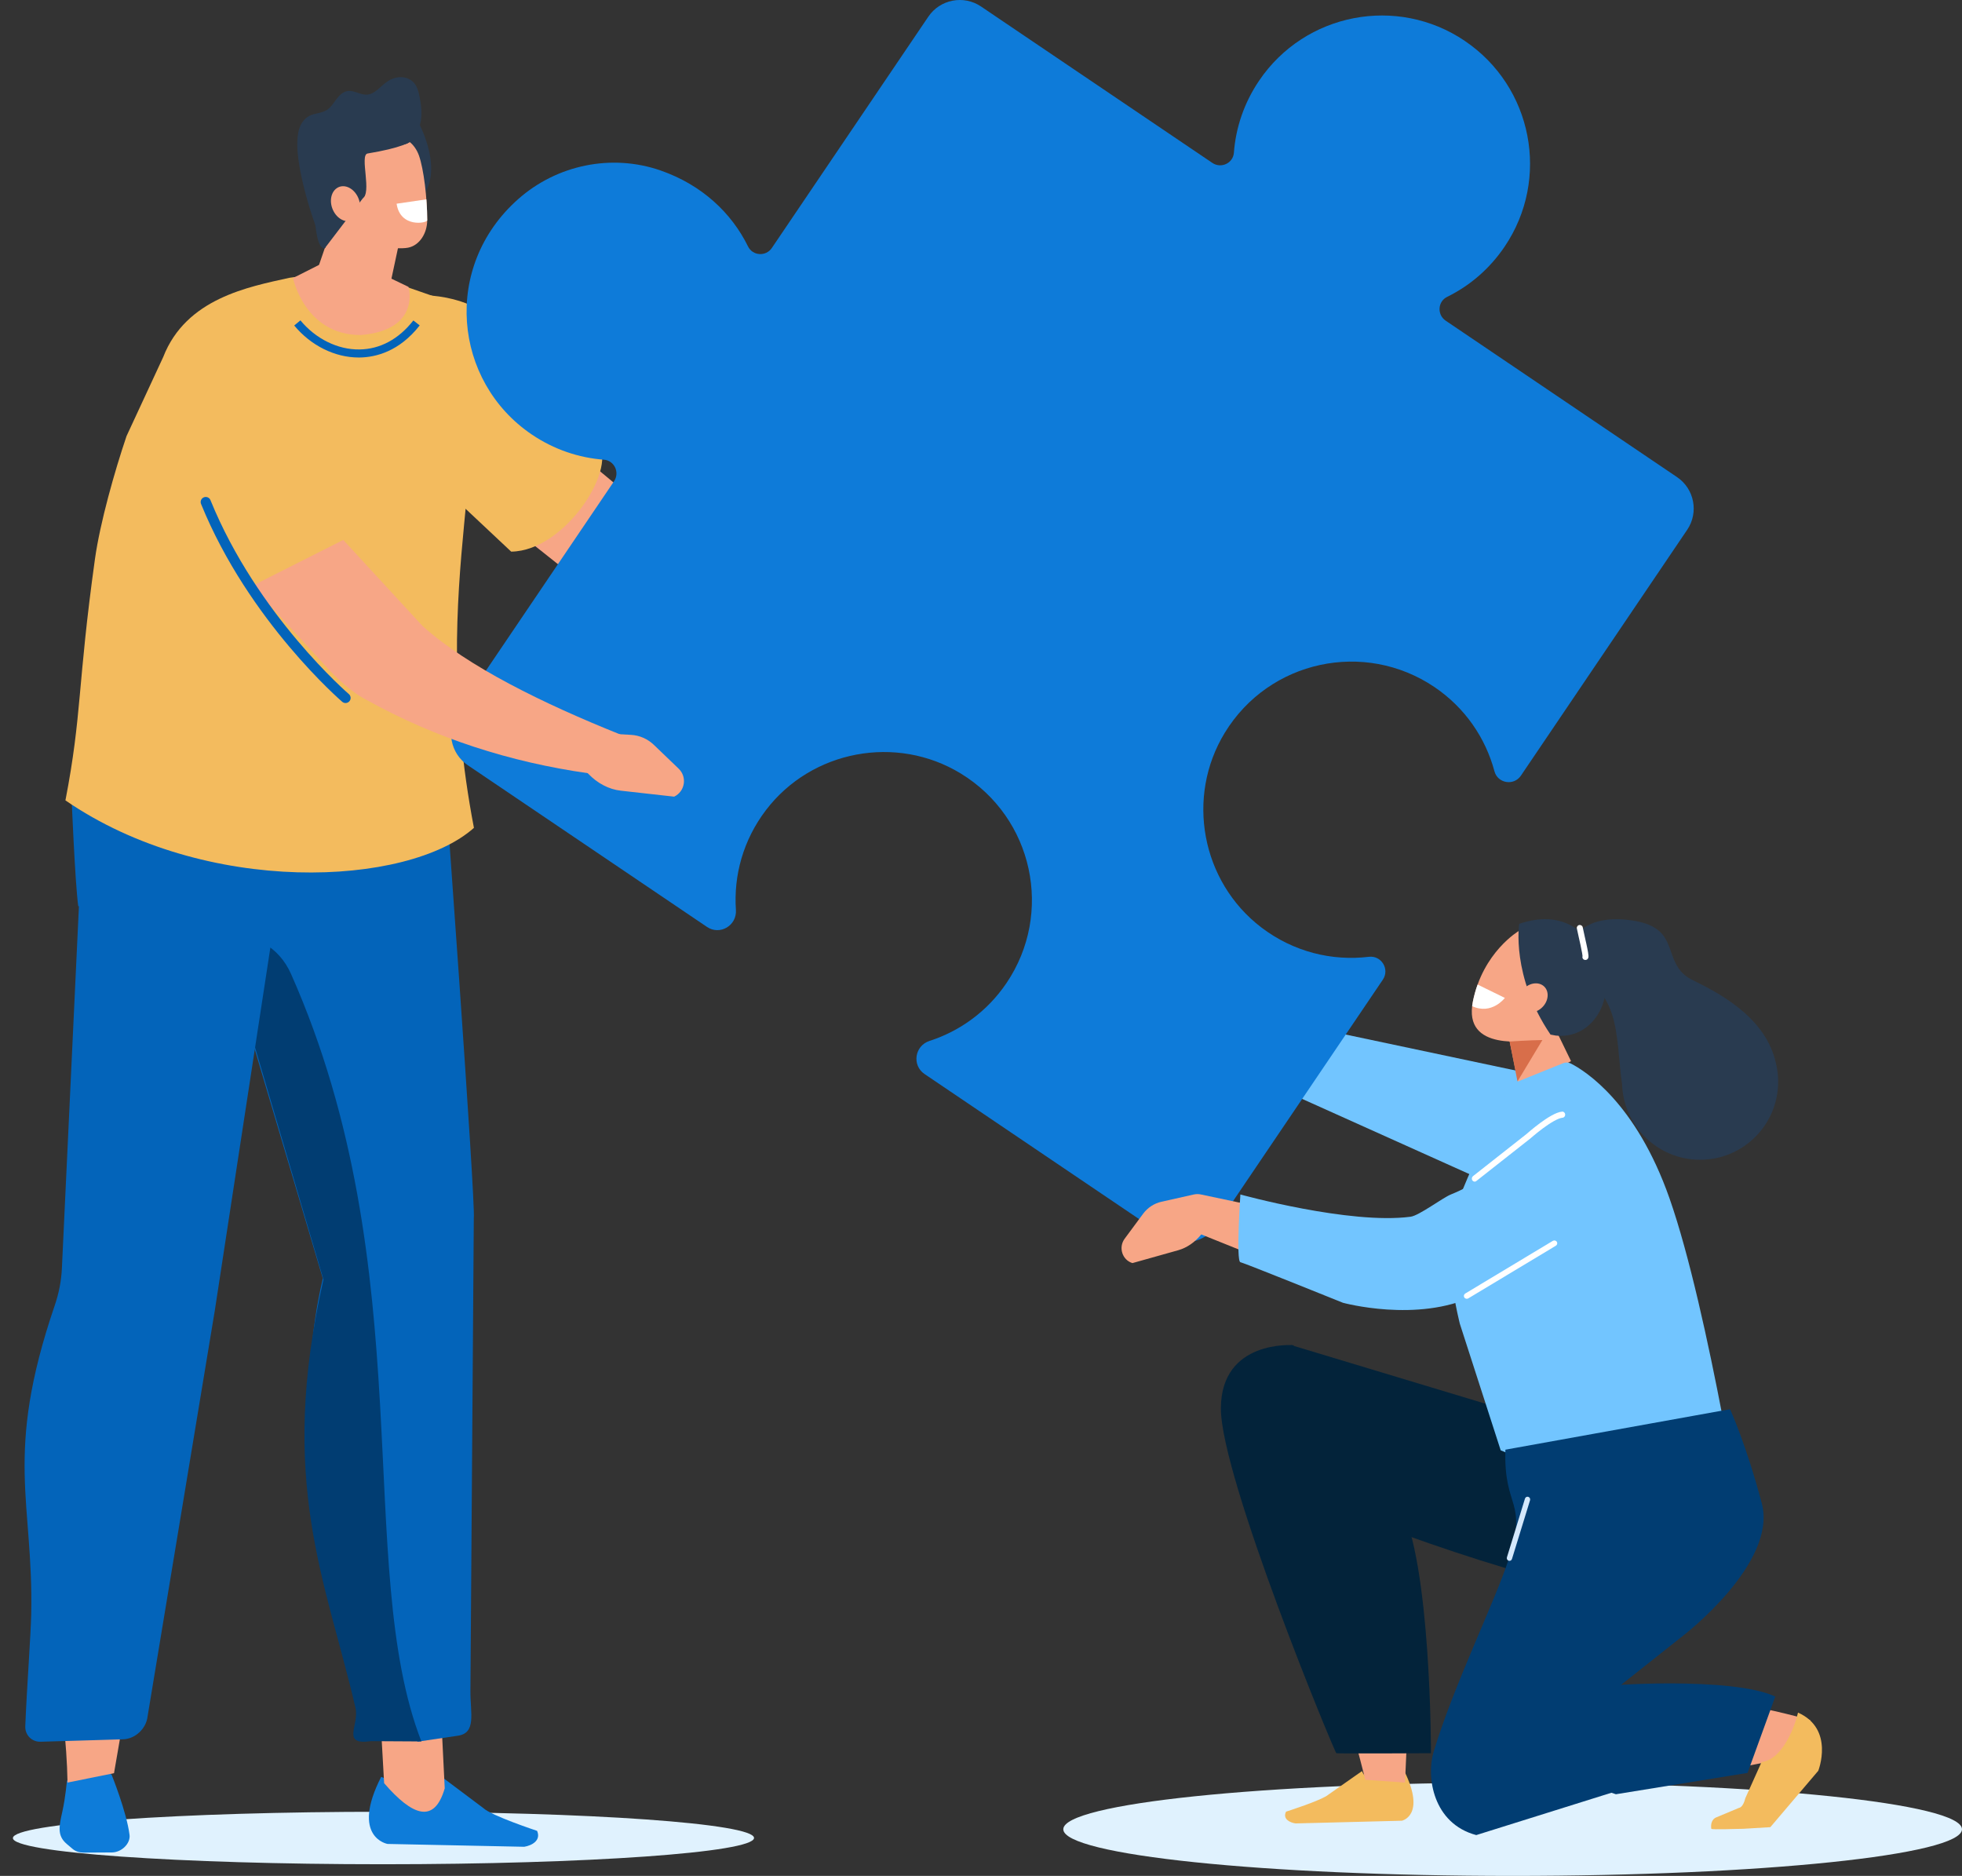
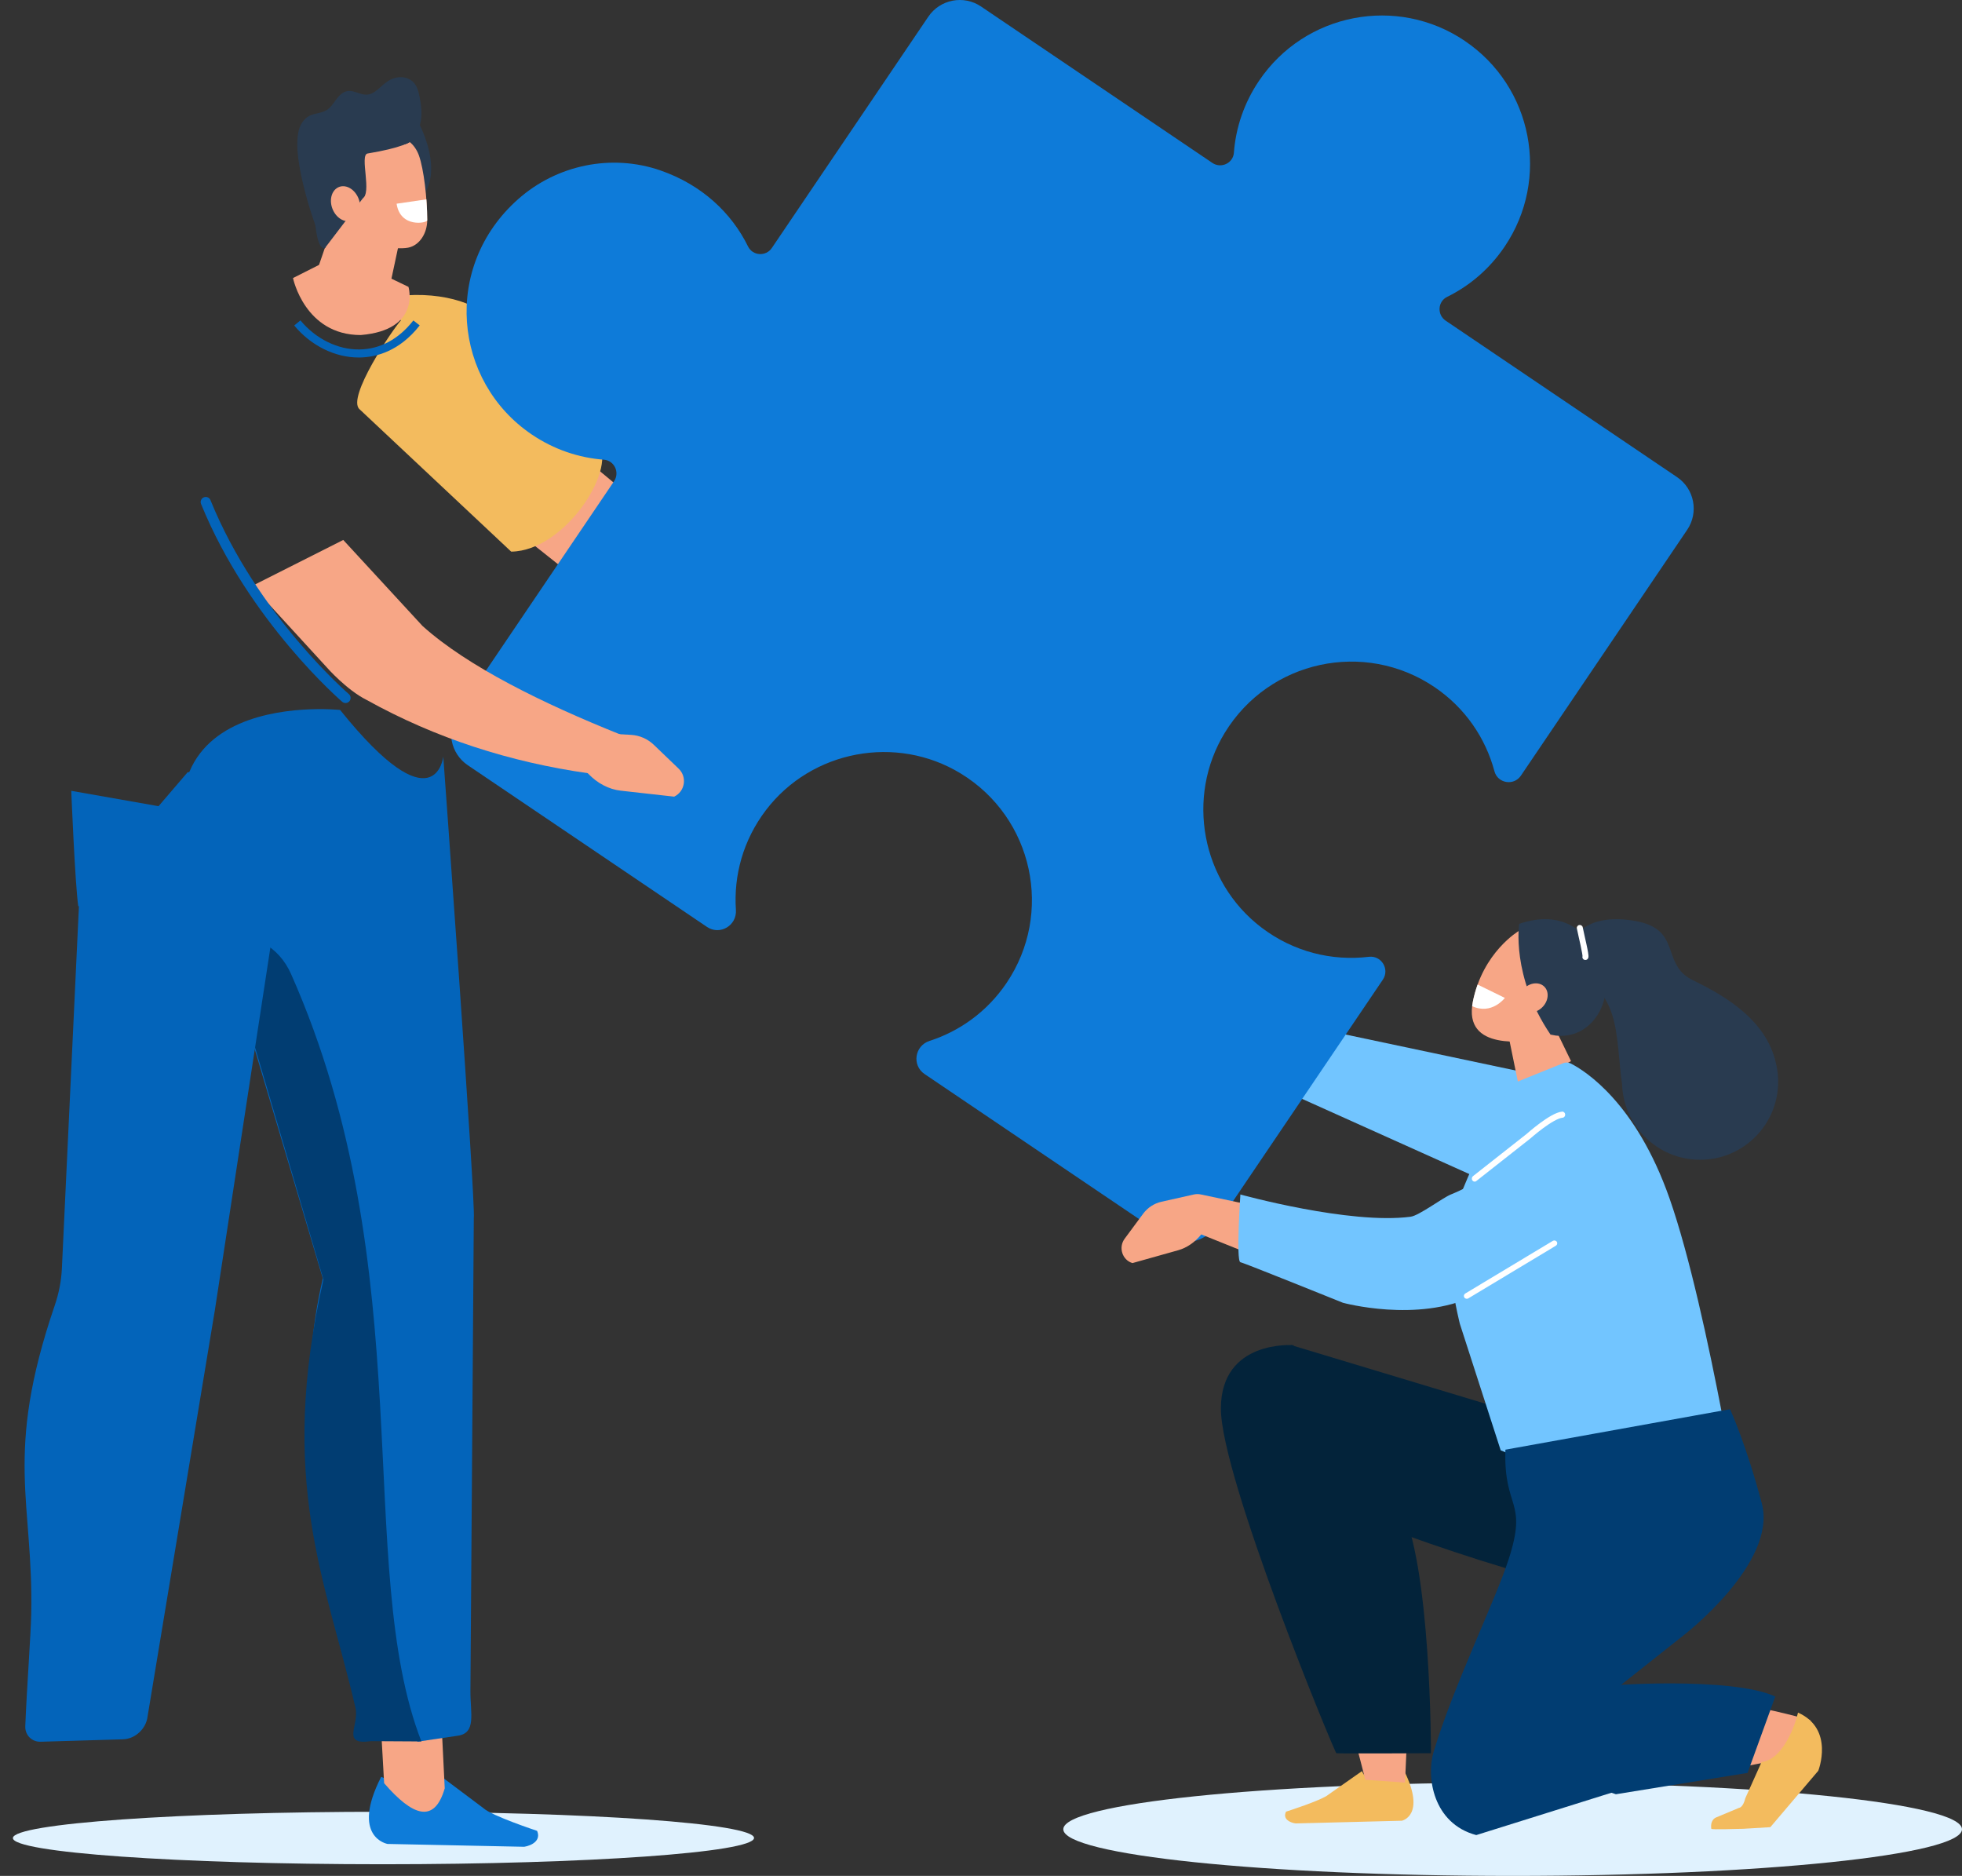
<svg xmlns="http://www.w3.org/2000/svg" width="386" height="369" viewBox="0 0 386 369" fill="none">
  <rect x="0" y="0" width="386" height="369" fill="#333333" stroke="none" />
  <g clip-path="url(#clip0_1050_4260)">
    <path d="M297.596 369C346.419 369 386 364.888 386 359.822C386 354.755 346.424 350.644 297.596 350.644C248.769 350.644 209.192 354.755 209.192 359.822C209.192 364.888 248.774 369 297.596 369Z" fill="#E0F2FE" />
    <path fill-rule="evenodd" clip-rule="evenodd" d="M267.958 348.379L261.379 352.987C260.085 354.122 253.014 356.359 253.014 356.359C252.312 357.769 253.706 358.497 254.873 358.676L275.789 358.143C275.789 358.143 280.615 357.167 276.269 348.348C272.473 349.968 268.966 351.124 267.958 348.379V348.379Z" fill="#F3BB5E" />
    <path fill-rule="evenodd" clip-rule="evenodd" d="M148.347 361.543C148.257 364.393 115.54 366.704 75.283 366.704C35.025 366.704 2.45 364.393 2.54 361.543C2.63 358.693 35.347 356.381 75.605 356.381C115.862 356.381 148.437 358.693 148.347 361.543Z" fill="#E0F2FE" />
-     <path fill-rule="evenodd" clip-rule="evenodd" d="M21.94 349.055C21.94 349.055 24.902 356.338 25.489 360.946C25.584 361.732 25.235 362.603 24.543 363.289C23.852 363.975 22.907 364.382 22.003 364.382C20.06 364.392 17.848 364.408 16.47 364.413C15.614 364.419 14.849 364.165 14.289 363.69C13.951 363.405 13.55 363.062 13.117 362.698C11.163 361.046 11.659 359.093 12.267 356.343C12.895 353.504 13.164 350.295 13.164 350.295C17.526 346.833 21.945 349.049 21.945 349.049V349.06L21.94 349.055Z" fill="#0E7CD9" />
    <path fill-rule="evenodd" clip-rule="evenodd" d="M86.878 349.493L95.084 355.652C96.684 357.172 105.666 360.133 105.666 360.133C106.484 362.023 104.657 363.015 103.136 363.268L76.238 362.709C76.238 362.709 68.904 361.426 74.992 349.514C79.787 351.662 85.415 353.203 86.873 349.498H86.878V349.493Z" fill="#0E7CD9" />
    <path fill-rule="evenodd" clip-rule="evenodd" d="M267.746 213.32C262.176 217.468 255.174 217.748 249.592 211.953L228.714 178.771L236.825 177.356L256.372 199.481L267.746 213.314V213.32Z" fill="#F7A686" />
    <path d="M236.344 177.299L229.88 174.417C228.587 173.842 227.14 173.763 225.799 174.206L220.371 175.979C218.475 176.597 217.762 178.988 218.987 180.613L227.309 183.764C229.141 184.461 231.301 184.413 233.344 183.632L236.75 182.334L236.354 177.309H236.349L236.344 177.299Z" fill="#F7A686" />
    <path d="M245.616 289.299C259.508 311.751 268.596 350.089 268.596 350.089L276.4 350.638C276.4 350.638 279.97 294.64 268.601 285.869C268.601 285.869 231.723 266.842 245.616 289.294V289.299Z" fill="#F7A686" />
    <path d="M253.975 264.573L324.003 285.695C324.003 285.695 318.987 311.413 318.913 311.698C317.413 317.472 264.604 297.992 264.298 297.105C263.997 296.219 253.97 264.567 253.97 264.567L253.975 264.573Z" fill="#03233A" />
    <path d="M254.419 264.599C254.419 264.599 240.257 263.48 240.193 277.002C240.13 290.523 262.582 344.769 262.915 344.864C263.253 344.959 281.523 344.864 281.523 344.864C281.523 344.864 281.607 307.318 275.392 295.933C269.177 284.549 265.106 277.566 265.106 277.566L254.424 264.599H254.419V264.599Z" fill="#03233A" />
    <path fill-rule="evenodd" clip-rule="evenodd" d="M101.156 78.672L134.57 106.428L119.659 118.836L94.387 98.754L101.156 78.672Z" fill="#F7A686" />
    <path fill-rule="evenodd" clip-rule="evenodd" d="M75.573 350.76C81.138 357.199 85.447 358.835 87.496 351.768L86.815 338.02L74.865 338.178L75.573 350.765V350.76Z" fill="#F7A686" />
    <path fill-rule="evenodd" clip-rule="evenodd" d="M66.923 139.663C85.658 162.959 87.21 148.835 87.21 148.835C87.21 148.835 93.631 236.759 93.214 239.672L92.549 332.61C92.517 336.99 93.795 340.949 89.993 341.434L82.12 342.601C76.803 315.124 53.585 294.44 63.507 251.463L43.526 184.25C17.192 134.3 66.923 139.652 66.923 139.652V139.663Z" fill="#0364BA" />
    <path fill-rule="evenodd" clip-rule="evenodd" d="M82.896 342.548L72.985 342.49C67.023 343.345 70.725 339.36 69.944 335.972C64.156 310.933 54.551 291.427 63.639 251.7L43.869 184.603C49.846 183.141 54.937 186.35 57.255 191.575C83.123 249.874 69.505 308.152 82.907 342.548H82.896Z" fill="#013D72" />
-     <path fill-rule="evenodd" clip-rule="evenodd" d="M54.203 148.671L38.23 257.379L22.431 348.791L13.285 350.638C12.689 317.705 -2.155 293.047 12.266 253.167L18.967 178.95L36.862 152.255L54.203 148.666V148.671Z" fill="#F7A686" />
    <path fill-rule="evenodd" clip-rule="evenodd" d="M58.791 149.822L42.264 257.765L29.031 337.645C28.757 340.046 26.597 342.052 24.221 342.126L8 342.606C6.262 342.659 4.905 341.297 4.974 339.561C5.248 332.52 6.051 321.695 6.141 317.584C6.627 295.433 0.686 286.328 10.761 256.809C11.574 254.424 12.065 251.959 12.176 249.489L15.598 176.781L36.904 151.912L58.797 149.822H58.791Z" fill="#0364BA" />
    <path fill-rule="evenodd" clip-rule="evenodd" d="M15.398 178.253C15.398 178.253 50.517 181.573 63.386 164.246L14.02 155.559C14.02 155.559 14.759 173.83 15.398 178.253V178.253Z" fill="#0364BA" />
    <path fill-rule="evenodd" clip-rule="evenodd" d="M117.372 86.768C105.433 74.771 95.189 61.598 95.189 61.598C91.72 58.753 82.801 56.447 72.605 59.376L78.894 62.996C77.283 64.733 68.148 78.223 70.73 80.493L100.57 108.507C111.373 108.386 122.029 91.449 117.372 86.773V86.768Z" fill="#F3BB5E" />
-     <path fill-rule="evenodd" clip-rule="evenodd" d="M90.12 59.951L79.944 56.415L65.355 53.428L56.953 54.642C48.875 56.425 36.592 58.7 32.104 70.243L24.896 85.776C22.573 92.621 19.685 102.797 18.681 109.959C15.212 134.865 16.152 140.496 12.873 157.438C40.357 176.354 80.229 174.449 93.24 162.843C83.588 112.302 98.8 88.277 90.13 59.951H90.12Z" fill="#F3BB5E" />
    <path d="M70.557 70.322C65.878 70.322 61.152 67.979 57.884 64.026L59.104 63.018C62.113 66.659 66.47 68.802 70.726 68.739C74.781 68.686 78.445 66.712 81.323 63.033L82.57 64.01C78.546 69.15 73.92 70.28 70.747 70.322C70.683 70.322 70.62 70.322 70.557 70.322Z" fill="#0364BA" />
    <path d="M80.362 56.425C80.362 56.425 82.912 64.912 70.963 65.904C59.943 65.904 57.645 54.694 57.645 54.694L66.971 49.986L80.367 56.431L80.362 56.425Z" fill="#F7A686" />
    <path fill-rule="evenodd" clip-rule="evenodd" d="M83.166 38.507C83.166 38.507 87.717 34.131 81.756 22.884C74.664 16.614 73.518 34.928 73.751 35.118C73.978 35.308 83.166 38.507 83.166 38.507Z" fill="#293B50" />
    <path fill-rule="evenodd" clip-rule="evenodd" d="M62.239 39.61C62.239 39.61 63.169 47.585 68.507 47.691C73.84 47.796 73.719 30.48 73.719 30.48L62.239 39.605V39.61Z" fill="#F7A686" />
    <path fill-rule="evenodd" clip-rule="evenodd" d="M79.459 43.374C79.459 43.374 77.674 51.713 76.196 58.627C75.805 60.463 74.295 61.92 72.251 62.421C70.208 62.928 67.942 62.4 66.327 61.054C65.804 60.611 65.281 60.184 64.795 59.777C62.583 57.93 61.712 55.191 62.546 52.747C64.7 46.477 68.618 35.066 68.618 35.066L79.448 43.368H79.454L79.459 43.374Z" fill="#F7A686" />
    <path fill-rule="evenodd" clip-rule="evenodd" d="M65.762 33.847C65.303 31.477 66.834 29.187 69.178 28.722C71.681 28.231 74.839 27.609 77.342 27.118C79.686 26.653 81.598 28.3 82.416 30.57C83.377 33.251 84.058 39.062 84.048 43.342C84.048 45.754 82.638 48.255 80.288 48.72C77.785 49.211 69.823 48.277 68.223 43.901C67.008 40.566 66.433 37.336 65.757 33.847H65.762Z" fill="#F7A686" />
    <path fill-rule="evenodd" clip-rule="evenodd" d="M60.783 38.507C60.783 38.507 58.686 31.361 62.261 27.666C67.061 22.7 73.656 19.844 81.138 25.74C81.138 25.74 85.247 28.051 72.315 30.194C70.673 30.469 73.308 38.275 71.233 39.029C68.444 40.048 66.586 42.571 62.023 42.655L60.783 38.507V38.507Z" fill="#293B50" />
    <path d="M303.336 211.662L255.115 201.46V215.678L294.961 233.591L303.336 211.662Z" fill="#72C5FF" />
    <path d="M356.15 338.362C356.15 338.362 327.414 329.891 313.125 335.143C308.463 336.853 291.861 357.526 291.861 357.526L350.098 346.115L356.155 338.367L356.15 338.362Z" fill="#F7A686" />
    <path d="M309.91 224.408L270.043 246.074L272.657 255.394L315.966 246.702L309.91 224.408V224.408Z" fill="#F7A686" />
    <path fill-rule="evenodd" clip-rule="evenodd" d="M346.577 346.58L343.382 353.689C342.907 355.605 342.147 355.605 342.147 355.605L337.754 357.442C336.798 357.748 336.518 358.835 336.676 359.722C336.719 359.954 341.978 359.722 342.923 359.732L348.293 359.41L357.724 348.316C357.724 348.316 360.971 340.088 353.737 336.874C353.199 339.339 350.733 346.174 346.577 346.591V346.58Z" fill="#F3BB5E" />
    <path d="M296.45 202.147L298.89 214.085L309.081 208.728L302.766 195.724L296.45 202.147V202.147Z" fill="#F7A686" />
    <path d="M287.187 260.309C287.187 260.309 283.86 247.125 285.413 240.644C286.891 234.479 296.306 215.258 297.214 213.416C297.262 213.321 297.336 213.252 297.431 213.215L307.543 209.13C308.029 208.935 308.578 208.961 309.042 209.199C311.878 210.65 321.853 216.915 328.458 235.725C336.226 257.85 343.544 305.229 343.544 305.229L295.245 285.284L287.182 260.314H287.176L287.187 260.309Z" fill="#72C5FF" />
    <path d="M296.17 285.162C295.795 296.953 300.621 294.947 296.814 306.701C294.121 315.029 285.921 331.66 282.035 344.643C280.577 349.509 281.908 358.693 290.436 360.967L318.205 352.27L304.381 342.944L331.269 321.637C331.269 321.637 349.713 307.429 346.619 295.733C343.524 284.043 340.367 277.192 340.367 277.192L296.181 285.157H296.175L296.17 285.162Z" fill="#013D72" />
    <path d="M298.837 183.104C298.837 183.104 291.693 187.268 289.76 197.08C287.833 206.886 300.215 204.78 303.442 204.579C306.673 204.379 318.221 189.796 309.044 186.334C299.867 182.872 298.832 183.104 298.832 183.104H298.837Z" fill="#F7A686" />
    <path fill-rule="evenodd" clip-rule="evenodd" d="M306.071 203.698C312.017 204.363 316.146 199.117 315.961 193.395C315.903 191.559 315.655 189.875 315.079 188.73C312.296 183.141 307.291 178.844 298.884 181.726C298.884 181.726 297.253 192.028 305.046 203.508L306.071 203.698H306.066H306.071Z" fill="#293B50" />
    <path fill-rule="evenodd" clip-rule="evenodd" d="M303.267 198.283C301.968 199.428 300.178 199.46 299.27 198.362C298.357 197.265 298.668 195.449 299.967 194.309C301.261 193.164 303.056 193.132 303.964 194.23C304.872 195.328 304.561 197.143 303.267 198.283Z" fill="#F7A686" />
    <path fill-rule="evenodd" clip-rule="evenodd" d="M345.716 213.314C345.193 212.026 348.567 209.593 349.18 208.348C346.894 199.718 337.743 195.116 332.89 192.725C332.019 192.298 331.221 191.712 330.609 190.957C327.604 187.247 329.553 182.344 321.157 181.061C311.71 179.62 309.619 184.793 309.171 184.729C308.511 184.634 311.758 193.174 311.758 193.174C311.758 193.174 316.457 193.839 317.92 202.769C319.378 211.699 317.82 216.739 324.536 222.793C331.253 228.847 346.915 215.747 346.915 215.747C343.271 216.333 346.371 214.945 345.716 213.319H345.721L345.716 213.314Z" fill="#293B50" />
    <path fill-rule="evenodd" clip-rule="evenodd" d="M310.707 181.959C311.024 181.901 311.33 182.107 311.388 182.423C311.457 182.782 311.594 183.4 311.752 184.112C311.863 184.598 311.985 185.131 312.096 185.648C312.233 186.276 312.36 186.883 312.434 187.348C312.471 187.58 312.502 187.791 312.513 187.96C312.518 188.044 312.518 188.134 312.513 188.219C312.513 188.261 312.502 188.319 312.481 188.382C312.465 188.435 312.428 188.546 312.328 188.651C312.106 188.884 311.737 188.894 311.499 188.678C311.33 188.519 311.277 188.287 311.341 188.081C311.341 188.071 311.341 188.055 311.341 188.034C311.335 187.923 311.309 187.749 311.272 187.532C311.198 187.094 311.082 186.514 310.945 185.886C310.839 185.4 310.723 184.883 310.612 184.397C310.448 183.664 310.3 182.999 310.226 182.624C310.168 182.313 310.38 182.012 310.696 181.954L310.707 181.959Z" fill="white" />
    <path d="M314.34 331.881C314.837 331.422 340.848 329.733 349.26 333.723L343.81 348.738L317.91 352.934L296.445 345.751L314.346 331.881H314.34V331.881Z" fill="#013D72" />
    <path d="M241.619 179.657L235.6 190.593L247.533 210.369C247.533 210.369 252.349 215.441 255.031 215.225C257.714 215.008 259.71 202.304 259.71 202.304L241.625 179.663H241.619V179.657Z" fill="#D4E8FC" />
-     <path fill-rule="evenodd" clip-rule="evenodd" d="M300.679 294.435C300.954 294.525 301.107 294.825 301.017 295.11L297.464 306.653C297.379 306.938 297.084 307.096 296.809 307.001C296.534 306.912 296.381 306.611 296.471 306.326L300.019 294.783C300.109 294.498 300.4 294.34 300.674 294.435H300.679Z" fill="#D4E8FC" />
    <path fill-rule="evenodd" clip-rule="evenodd" d="M63.892 48.836L71.766 38.507L68.814 34.132L59.938 35.863C59.938 35.863 61.236 37.24 61.77 41.711C62.034 43.912 62.261 48.963 63.892 48.836V48.836Z" fill="#293B50" />
    <path fill-rule="evenodd" clip-rule="evenodd" d="M65.656 41.605C66.59 43.31 68.38 44.001 69.663 43.151C70.941 42.307 71.232 40.238 70.297 38.539C69.363 36.834 67.573 36.142 66.289 36.992C65.006 37.842 64.721 39.906 65.656 41.605V41.605Z" fill="#F7A686" />
    <path fill-rule="evenodd" clip-rule="evenodd" d="M82.775 23.898C83.065 22.241 82.854 20.536 82.516 18.895C82.321 17.945 82.057 16.963 81.402 16.245C80.726 15.507 79.696 15.142 78.693 15.179C77.69 15.216 76.729 15.628 75.926 16.23C74.712 17.137 73.677 18.541 72.167 18.62C70.862 18.689 69.637 17.702 68.349 17.913C67.414 18.066 66.696 18.821 66.131 19.581C65.566 20.341 65.049 21.186 64.236 21.676C63.206 22.299 61.88 22.246 60.814 22.816C59.879 23.312 59.235 24.252 58.897 25.255C58.559 26.258 58.496 27.329 58.485 28.39C58.438 32.422 60.56 41.479 63.887 48.847C64.943 48.24 61.801 38.296 62.155 37.13C63.01 34.327 64.88 31.841 67.346 30.253C69.811 28.664 72.843 27.978 75.752 28.353C77.046 28.522 78.397 28.696 79.686 28.374C80.678 28.126 81.296 27.302 81.808 26.469C82.289 25.688 82.606 24.811 82.764 23.904L82.775 23.898Z" fill="#293B50" />
    <path fill-rule="evenodd" clip-rule="evenodd" d="M84.053 43.341C84.053 42.059 83.995 40.644 83.884 39.214L78.028 40.069C78.746 44.919 84.048 43.874 84.048 43.341H84.053Z" fill="white" />
    <path d="M334.474 228.129C342.955 228.129 349.83 221.258 349.83 212.782C349.83 204.305 342.955 197.434 334.474 197.434C325.994 197.434 319.119 204.305 319.119 212.782C319.119 221.258 325.994 228.129 334.474 228.129Z" fill="#293B50" />
-     <path d="M297.005 204.869C297.005 204.869 300.791 204.616 303.447 204.579L298.547 212.723L297.005 204.869V204.869Z" fill="#D86E4A" />
    <path d="M289.76 197.08C289.702 197.37 289.66 197.645 289.628 197.914C293.483 199.713 296.065 196.293 296.065 196.293L290.7 193.665C290.32 194.715 289.998 195.855 289.755 197.08H289.76Z" fill="white" />
    <path d="M288.202 8.054C274.864 -0.961 256.736 2.533 247.712 15.87C244.75 20.245 243.123 25.127 242.754 30.041C242.601 32.105 240.235 33.208 238.519 32.047L193.013 1.282C189.591 -1.03 184.944 -0.132 182.632 3.288L151.852 48.777C150.691 50.498 148.087 50.345 147.169 48.482C143.916 41.853 138.049 36.343 129.965 33.535C120.339 30.189 109.578 32.411 101.948 39.166C86.93 52.461 89.201 75.045 104.625 85.469C109.002 88.43 113.886 90.055 118.802 90.425C120.867 90.578 121.971 92.942 120.809 94.658L90.03 140.147C87.717 143.567 88.615 148.212 92.036 150.523L139.09 182.328C141.635 184.048 144.993 182.059 144.782 178.992C144.317 172.221 146.202 165.233 150.706 159.332C159.699 147.557 176.374 144.433 189.026 152.154C203.32 160.884 207.291 179.657 198.013 193.374C194.227 198.969 188.836 202.827 182.869 204.753C179.949 205.698 179.363 209.556 181.903 211.271L228.956 243.076C232.378 245.387 237.025 244.49 239.337 241.07L272.055 192.709C273.443 190.651 271.78 187.912 269.314 188.207C262.08 189.078 254.487 187.263 248.15 182.428C236.37 173.44 233.244 156.772 240.969 144.127C249.703 129.84 268.485 125.871 282.209 135.144C288.255 139.229 292.268 145.182 294.016 151.716C294.655 154.107 297.828 154.624 299.217 152.577L331.934 104.216C334.247 100.796 333.349 96.151 329.927 93.84L284.416 63.075C282.7 61.914 282.842 59.312 284.701 58.399C289.126 56.23 293.055 52.899 296.012 48.524C305.03 35.192 301.535 17.073 288.191 8.054H288.202Z" fill="#0E7BD9" />
    <path fill-rule="evenodd" clip-rule="evenodd" d="M83.161 123.169L67.531 106.211L49.609 115.252L64.326 131.312C64.326 131.312 68.165 135.698 72.135 137.683C85.722 145.225 100.322 149.917 115.815 152.112L122.088 144.496C106.838 138.39 91.984 131.091 83.161 123.163V123.169Z" fill="#F7A686" />
    <path d="M115.745 144.085L124.136 144.55C125.81 144.64 127.404 145.336 128.614 146.492L133.519 151.2C135.23 152.847 134.77 155.686 132.632 156.705L122.119 155.528C119.795 155.269 117.514 154.076 115.724 152.187L112.746 149.041L115.74 144.08L115.745 144.085Z" fill="#F7A686" />
    <path d="M67.98 137.287C67.98 137.287 49.794 121.67 40.48 98.754" stroke="#0364BA" stroke-width="2" stroke-miterlimit="10" stroke-linecap="round" />
    <path d="M265.027 241.034L236.255 234.954C235.79 234.854 235.309 234.859 234.845 234.964L228.524 236.384C227.077 236.701 225.784 237.545 224.891 238.754L221.264 243.657C219.996 245.367 220.788 247.848 222.795 248.455L231.798 245.926C233.503 245.446 235.098 244.348 236.334 242.813L266.933 255.105C274.991 256.572 280.583 252.297 282.68 245.689L265.033 241.034H265.027Z" fill="#F7A686" />
    <path fill-rule="evenodd" clip-rule="evenodd" d="M244.032 234.959C244.032 234.959 243.14 248.085 244.032 248.28C244.925 248.476 264.209 256.26 264.209 256.26C264.209 256.26 278.846 260.261 290.045 254.883C301.245 249.505 313.67 238.522 313.67 238.522C313.67 238.522 310.312 219.062 305.501 221.126C301.361 222.899 295.447 230.906 285.436 234.959C283.804 235.619 279.2 239.108 277.526 239.334C265.555 240.923 244.032 234.959 244.032 234.959H244.038H244.032Z" fill="#72C5FF" />
    <path fill-rule="evenodd" clip-rule="evenodd" d="M307.93 219.22C307.951 219.547 307.724 219.832 307.423 219.859C307.016 219.89 306.42 220.128 305.707 220.524C305.01 220.909 304.265 221.421 303.579 221.927C302.892 222.434 302.269 222.941 301.815 223.316C301.588 223.506 301.408 223.659 301.282 223.769C301.218 223.822 301.171 223.864 301.134 223.896L301.097 223.928L301.086 223.938C301.086 223.938 301.071 223.954 301.06 223.959L290.436 232.32C290.193 232.515 289.85 232.451 289.67 232.188C289.491 231.918 289.549 231.549 289.792 231.354L300.4 223.004L300.437 222.967C300.469 222.936 300.521 222.893 300.59 222.835C300.722 222.724 300.907 222.561 301.139 222.366C301.604 221.98 302.248 221.458 302.956 220.935C303.663 220.413 304.45 219.874 305.2 219.457C305.934 219.046 306.694 218.713 307.338 218.66C307.639 218.639 307.903 218.882 307.93 219.209V219.22Z" fill="white" />
    <path fill-rule="evenodd" clip-rule="evenodd" d="M306.285 244.268C306.449 244.532 306.364 244.875 306.095 245.039L288.87 255.394C288.601 255.558 288.247 255.473 288.083 255.209C287.92 254.945 288.004 254.602 288.273 254.439L305.498 244.084C305.767 243.92 306.121 244.004 306.285 244.268Z" fill="white" />
  </g>
  <defs>
    <clipPath id="clip0_1050_4260">
      <rect width="386" height="369" fill="white" />
    </clipPath>
  </defs>
</svg>